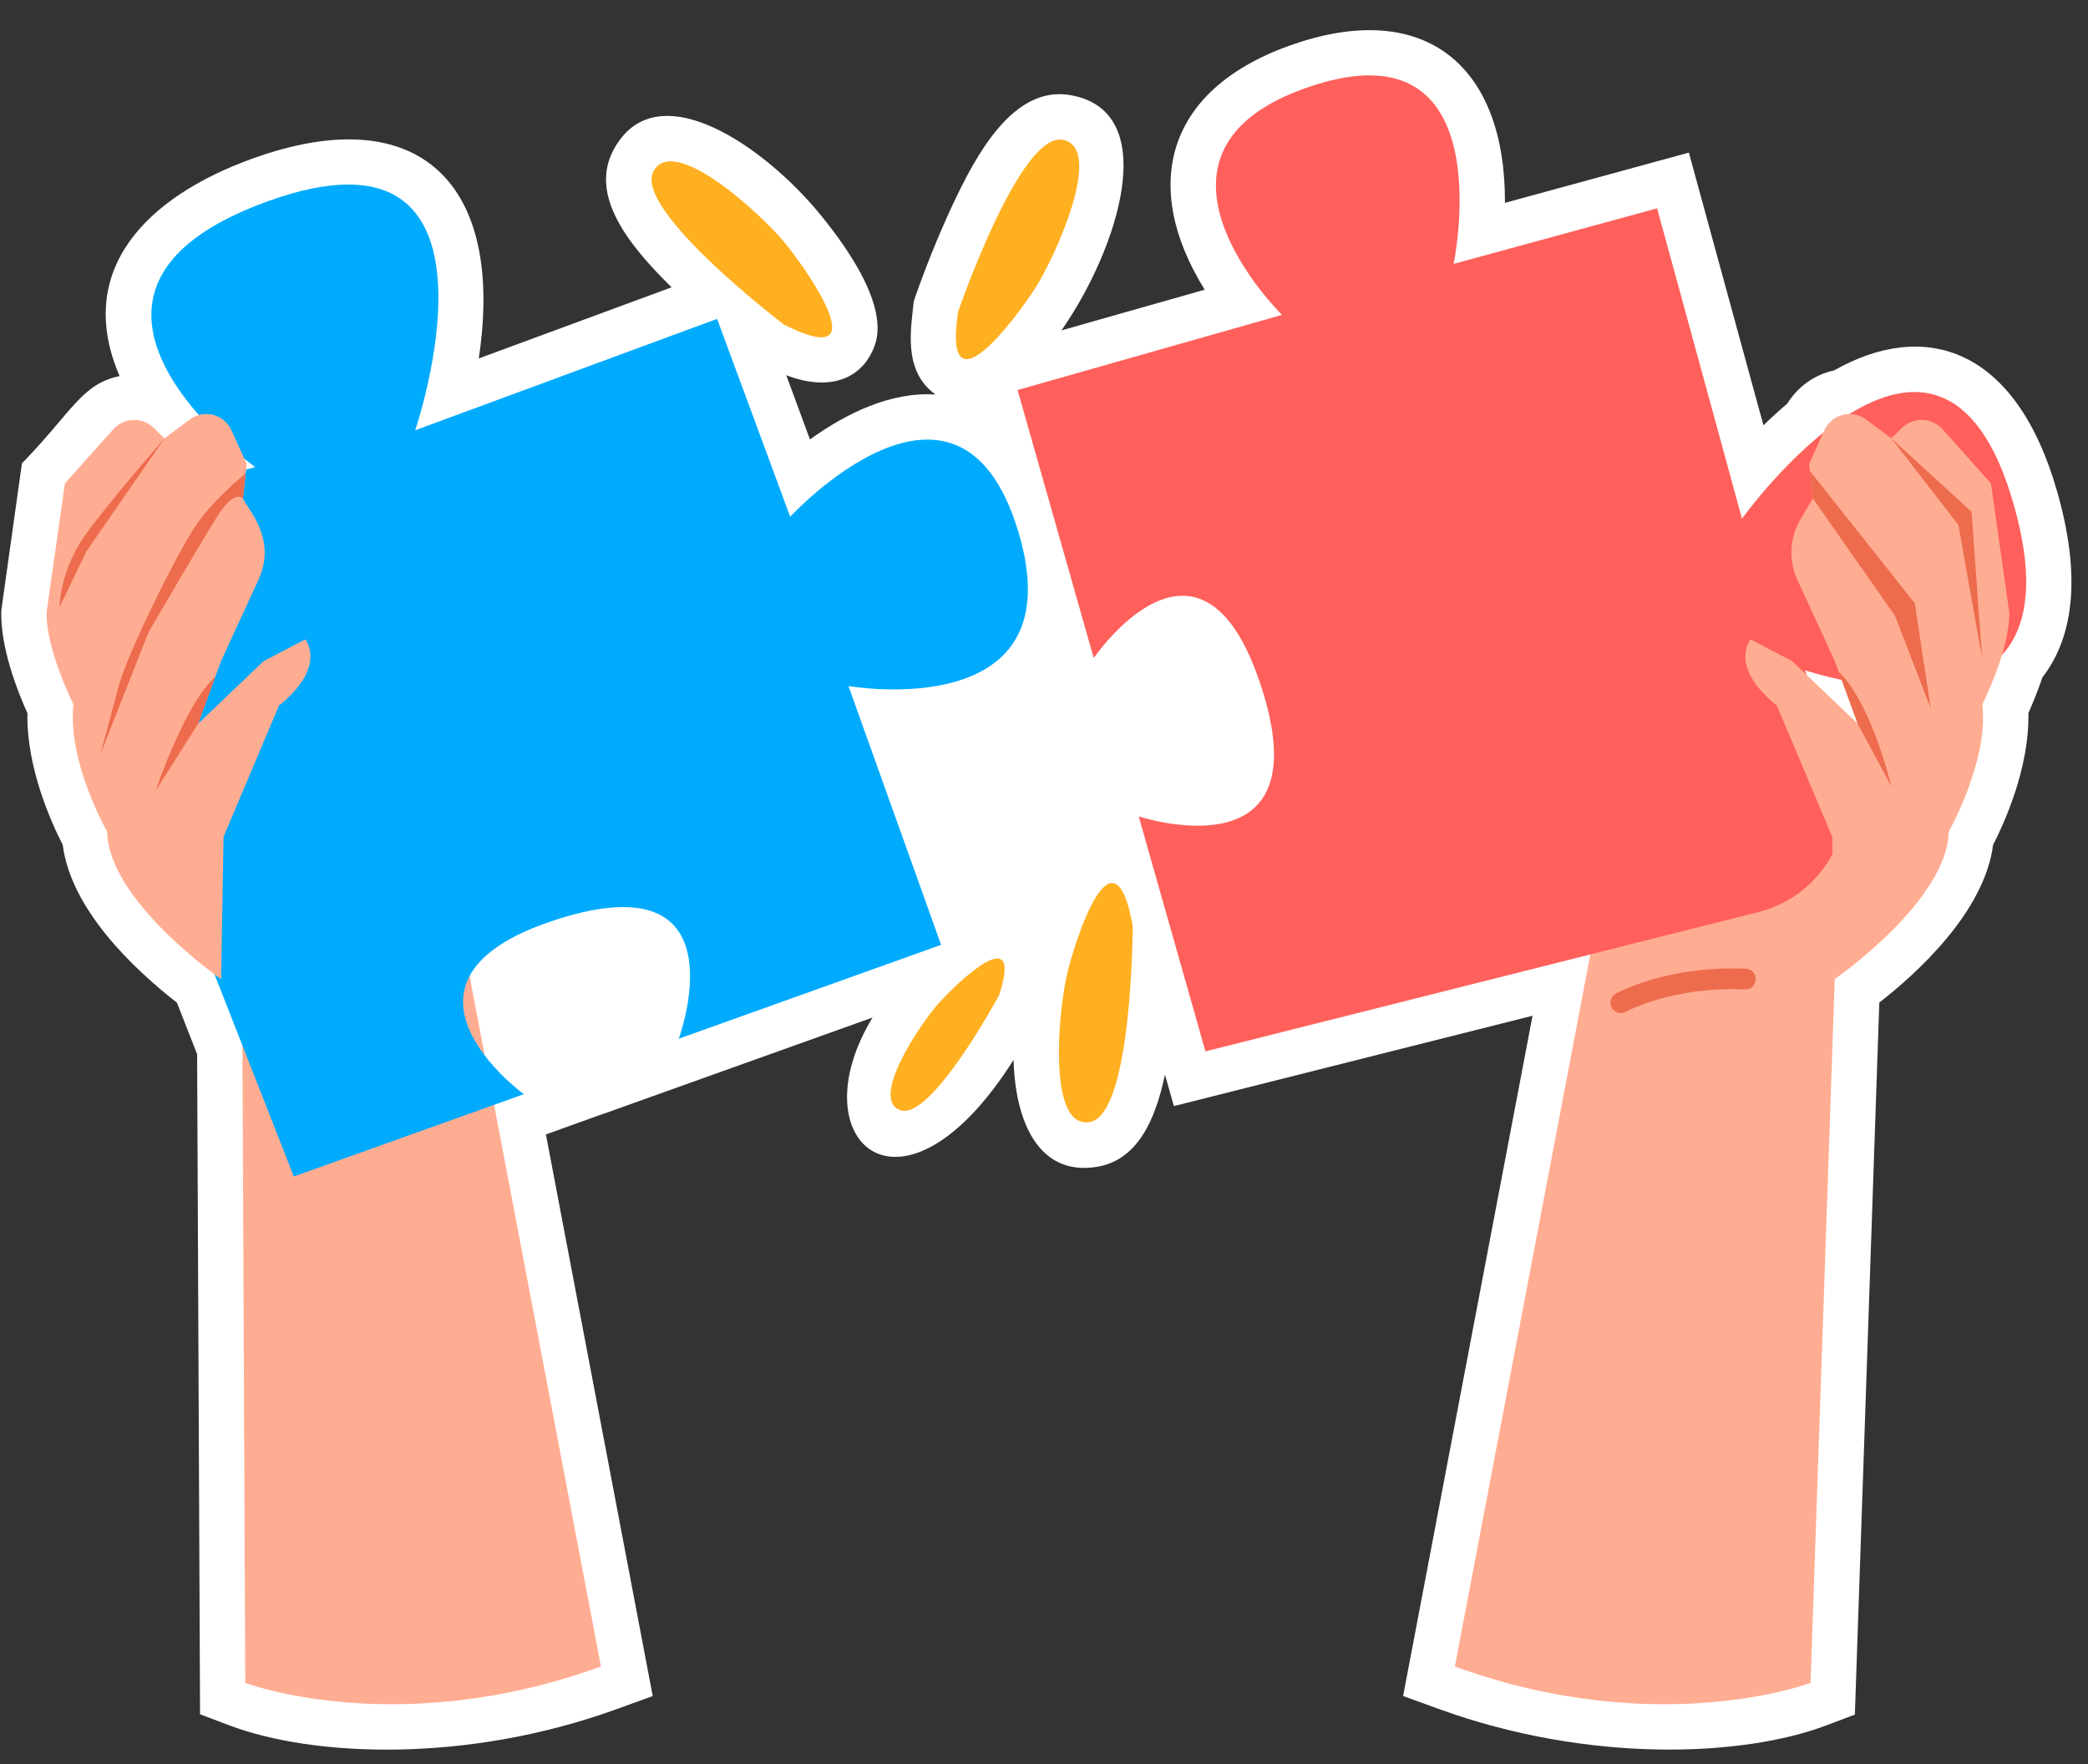
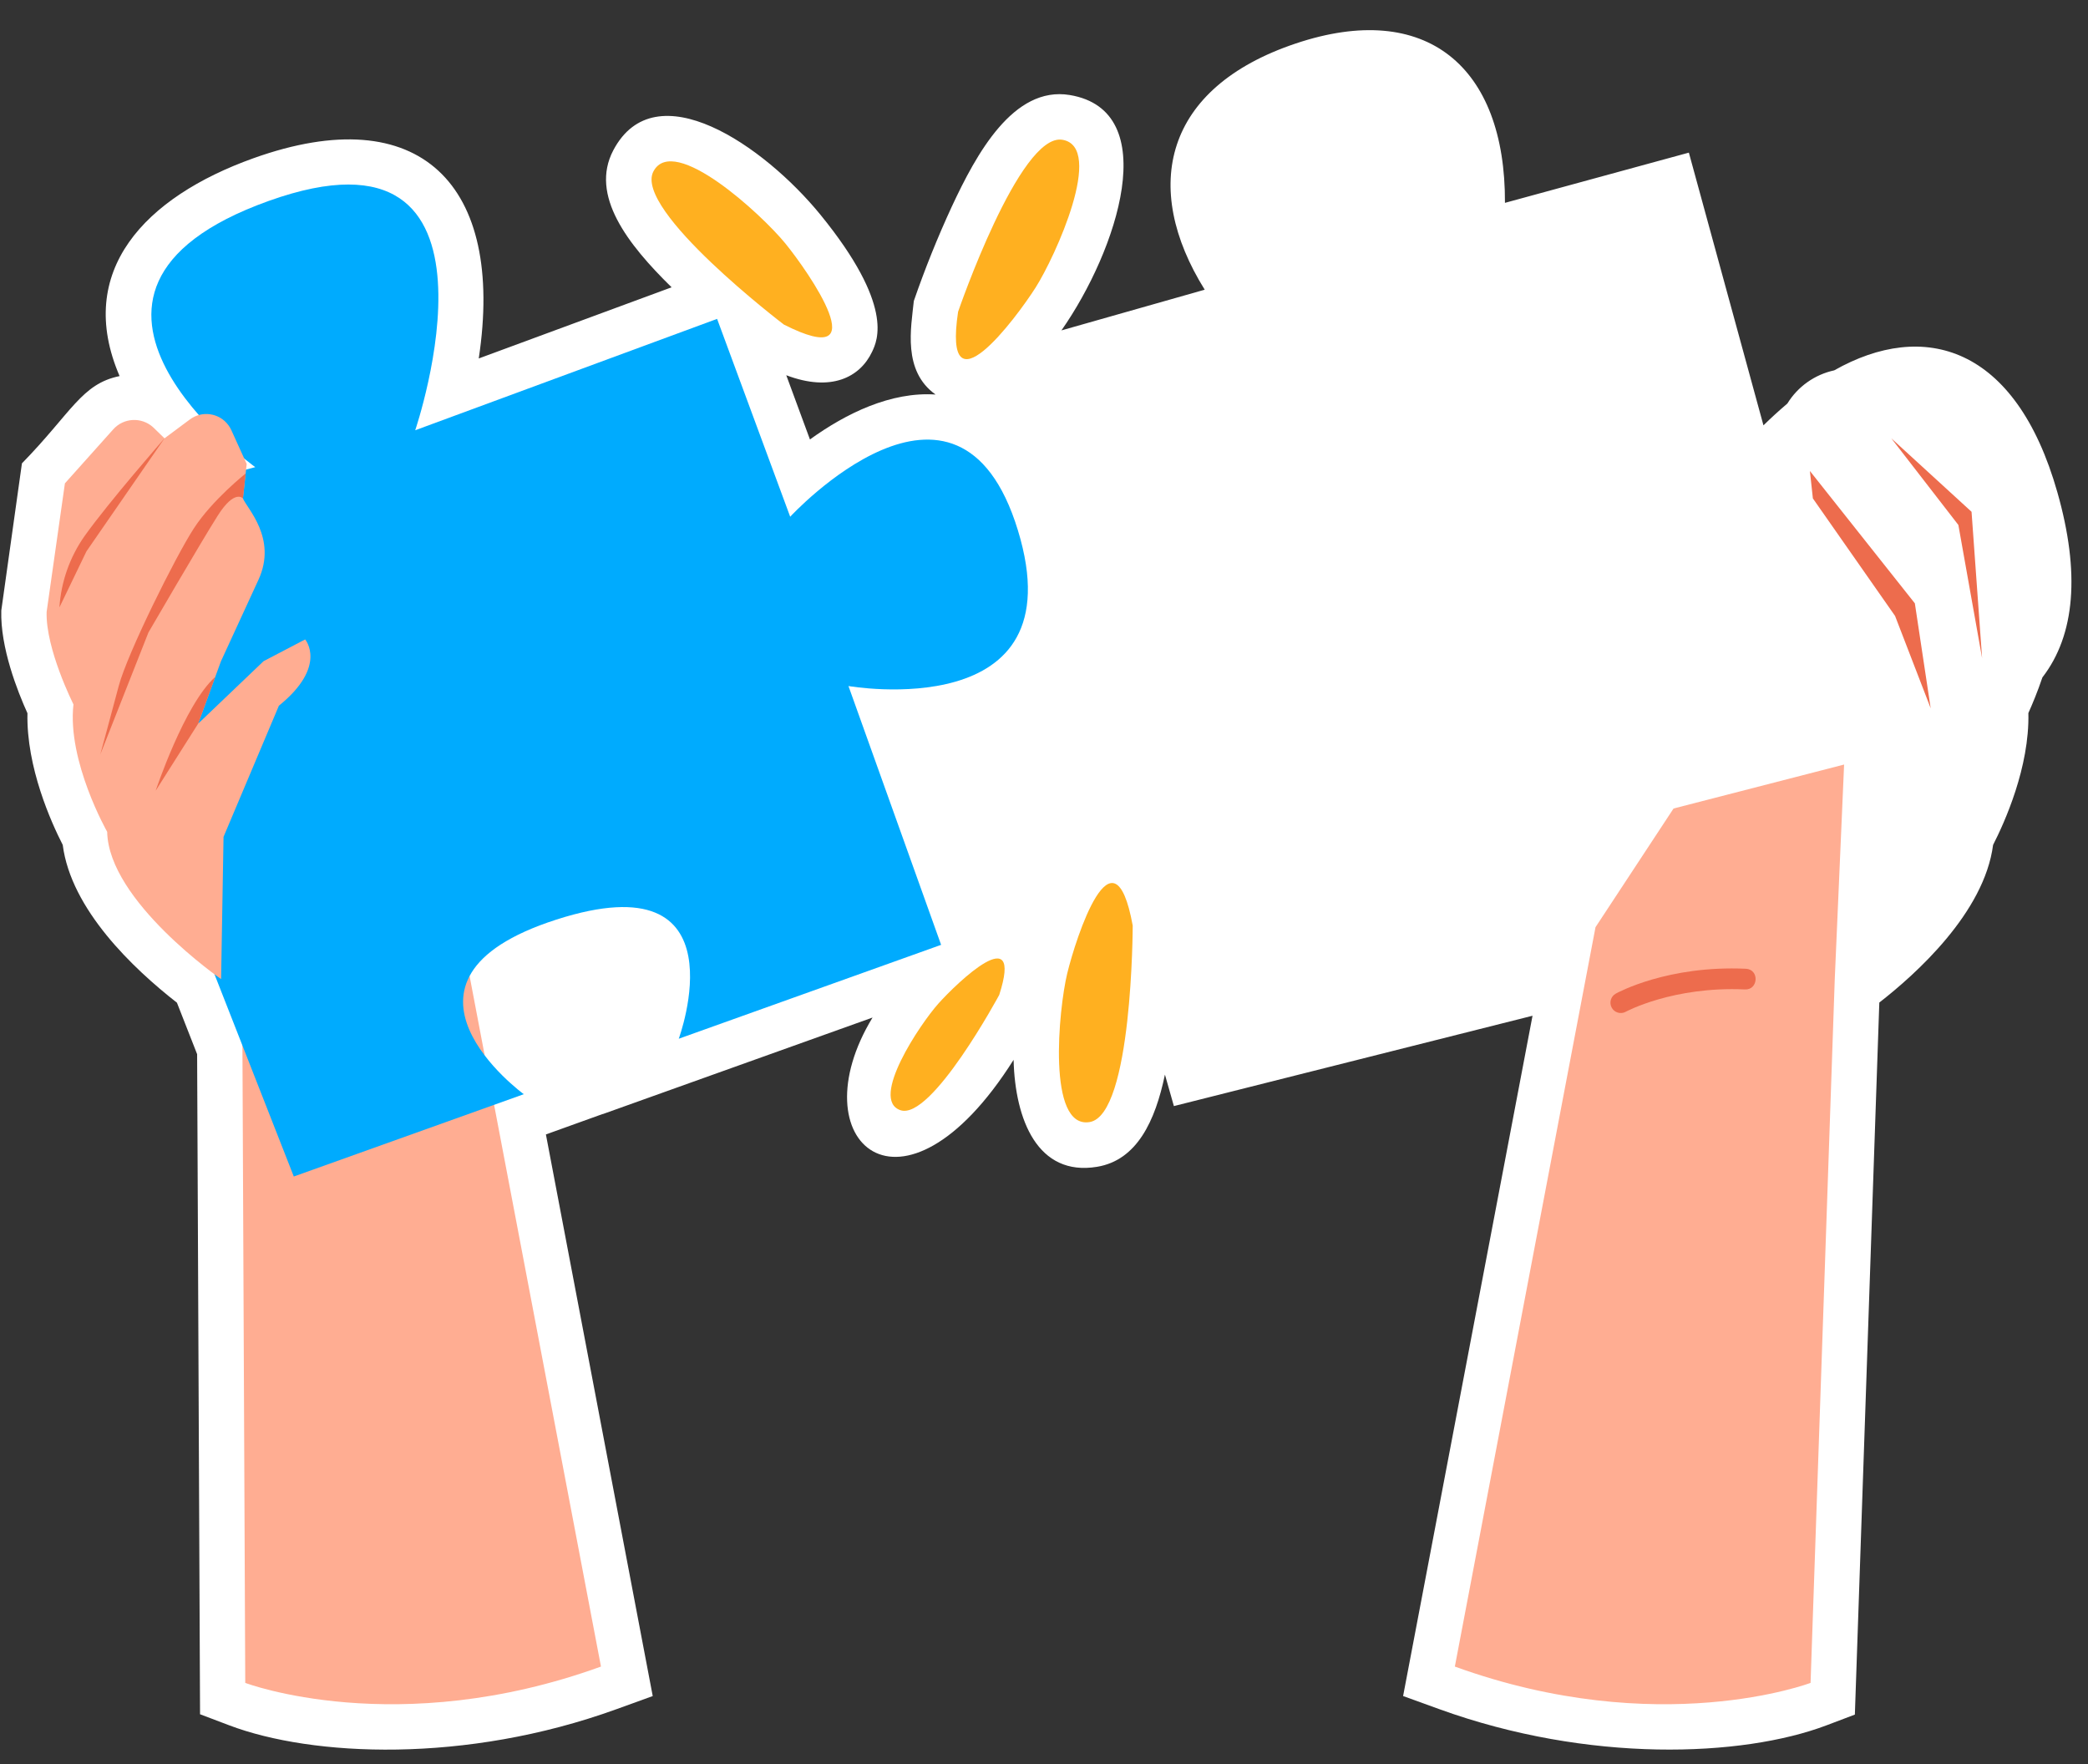
<svg xmlns="http://www.w3.org/2000/svg" height="426.1" preserveAspectRatio="xMidYMid meet" version="1.0" viewBox="5.7 41.1 504.3 426.1" width="504.3" zoomAndPan="magnify">
  <rect x="5.7" y="41.1" width="504.3" height="426.1" fill="#333333" stroke="none" />
  <g>
    <g id="change1_1">
      <path d="M502.6,159.981c-10.066-35.434-32.313-41.659-53.891-29.436c-4.709,1.019-8.799,3.915-11.323,8.019 c-2.032,1.718-3.966,3.5-5.771,5.262L413.6,77.962l-44.417,12.13c0.139-33.009-19.09-49.038-50.532-38.488 c-31.873,10.686-37.389,34.739-21.985,59.463l-34.601,9.828c13.531-19.348,24.637-53.073,2.017-56.845 c-13.66-2.266-22.611,14.33-28.488,26.914c-3.441,7.449-6.506,15.066-9.184,22.823c-0.664,6.462-2.757,16.9,5.253,22.6 c-10.771-0.728-21.587,4.532-30.343,10.849l-5.719-15.51c10.813,4.1,17.793,0.51,20.716-5.643 c1.324-2.784,5.351-11.256-12.46-33.121c-13.636-16.708-39.868-34.833-50.025-15.575c-5.745,10.892,3.492,22.721,14.075,33.1 l-46.577,17.187c6.333-41.972-14.151-62.772-54.433-48.354C40.7,88.7,23.673,106.591,34.584,131.931 c-9.2,1.868-11.593,8.81-23.587,21.078c-1.006,7.176,2.587-18.442-4.985,35.542c-0.269,8.944,3.946,19.573,6.319,24.806 c-0.294,13.051,5.769,26.425,8.521,31.795c2,15.584,16.979,29.831,27.582,38.114L53.31,295.7l0.707,159.418l7.035,2.667 c20.015,7.586,57.032,9.328,93.523-3.885l8.774-3.177l-25.8-135.64l13.713-4.934l-0.013,0.033l65.189-23.328 c-18.173,29.877,7.113,52.864,34.067,10.211c0.353,14.517,5.842,28.211,20.166,25.834c9.644-1.601,14.048-11.074,16.388-22.271 l2.162,7.608l86.62-21.817l-31.259,164.3l8.774,3.177c35.951,13.019,73.1,11.627,93.524,3.884l6.812-2.582l5.906-171.969 c8.794-6.834,25.354-21.699,27.479-38.075c2.753-5.371,8.83-18.771,8.521-31.837c0.938-2.092,2.229-5.169,3.386-8.608 C506.907,194.459,508.129,179.43,502.6,159.981z" fill="#FFF" />
    </g>
    <g id="change2_1">
      <path d="M64.934,447.543c0,0,36.652,13.9,85.914-3.941l-33.974-178.572L64.216,285.63L64.934,447.543z" fill="#FFAD92" />
    </g>
    <g id="change3_1">
      <path d="M140.065,263.2c-45.583,14.655-7.857,42.166-7.857,42.166l-55.549,19.88L26.372,197.015 c-5.642-14.385,1.446-30.619,15.831-36.26c1.003-0.394,2.028-0.729,3.069-1.004l22.075-5.83c0,0-58.553-42.175,3.237-64.288 c61.774-22.107,35.4,55.379,35.4,55.379l72.911-26.9l17.653,47.788c0,0,40.541-44.029,55,3.28 c14.474,47.288-40.923,37.609-40.923,37.609L233,269.294l-63.365,22.677C169.635,291.971,185.658,248.52,140.065,263.2 L140.065,263.2z" fill="#00ABFE" />
    </g>
    <g id="change2_2">
      <path d="M42.863,144.461l2.566,2.5l6.126-4.558c2.944-2.191,7.108-1.58,9.299,1.364 c0.282,0.379,0.523,0.788,0.719,1.218l3.709,8.162l-0.908,8.326c0.948,2.394,8.36,9.641,3.754,19.649l-9.075,19.72l-5.493,15.029 l15.8-15.087l10.044-5.251c0,0,5.5,6.419-6.347,16.011L59.689,243.21L59.1,277.566c0,0-27.186-18.82-27.514-35.572 c0,0-9.7-17.04-8.143-30.778c0,0-6.75-13.387-6.48-22.335l4.414-31.044l11.672-13.045c2.506-2.798,6.805-3.035,9.602-0.529 C42.723,144.328,42.794,144.394,42.863,144.461z" fill="#FFAD92" />
    </g>
    <g id="change4_2">
      <path d="M45.429,146.965l-18.85,27.292l-6.529,13.536c0.403-6.18,2.497-12.129,6.052-17.2 C31.994,162.313,45.429,146.965,45.429,146.965z" fill="#ED6C4D" />
    </g>
    <g id="change4_3">
      <path d="M64.374,161.477c0,0-1.963-2.349-6.1,4.18c-4.137,6.529-16.721,28.188-16.721,28.188l-11.629,29.461 c0,0,2.388-8.759,4.459-16.562c2.071-7.803,13.7-31.213,18.154-38.061s12.494-13.227,12.494-13.227L64.374,161.477z" fill="#ED6C4D" />
    </g>
    <g id="change4_4">
      <path d="M53.56,215.871L43.3,232.065c0,0,6.95-20.865,14.384-27.474L53.56,215.871z" fill="#ED6C4D" />
    </g>
    <g id="change2_3">
      <path d="M442.993,447.543c0,0-36.652,13.9-85.914-3.941l33.973-178.572l18.849-28.664l41.192-10.617l-2.256,51.818 L442.993,447.543z" fill="#FFAD92" />
    </g>
    <g id="change5_1">
-       <path d="M310.46,207.359c14.578,45.608-29.739,30.909-29.739,30.909l16.124,56.753l133.566-33.642 c14.982-3.773,24.069-18.979,20.296-33.961c-0.264-1.045-0.587-2.075-0.969-3.083l-8.092-21.351c0,0,68.358,23.119,50.424-40.01 c-17.931-63.114-65.639,3.4-65.639,3.4l-20.5-74.963l-49.145,13.422c0,0,12.25-58.584-34.649-42.845 c-46.889,15.719-6.805,55.162-6.805,55.162l-63.864,18.144l18.393,64.738C269.861,200.033,295.893,161.731,310.46,207.359z" fill="#FF605B" />
-     </g>
+       </g>
    <g id="change2_4">
-       <path d="M465.064,144.461l-2.566,2.5l-6.126-4.558c-2.944-2.191-7.108-1.58-9.3,1.364 c-0.282,0.379-0.522,0.788-0.719,1.218l-3.709,8.162l0.907,8.326l-2.991,5.04c-2.639,4.449-2.924,9.91-0.762,14.609l9.074,19.72 l5.494,15.025l-15.807-15.087l-10.043-5.251c0,0-5.5,6.419,6.348,16.011l13.372,31.666l0.595,34.356 c0,0,27.186-18.82,27.513-35.572c0,0,9.7-17.04,8.145-30.778c0,0,6.75-13.387,6.479-22.335l-4.414-31.044l-11.672-13.045 c-2.505-2.798-6.804-3.035-9.602-0.53C465.207,144.324,465.135,144.392,465.064,144.461L465.064,144.461z" fill="#FFAD92" />
-     </g>
+       </g>
    <g fill="#ED6C4D" id="change4_1">
      <path d="M443.552,161.477l19.852,28.386l8.6,22.295l-3.822-25.34l-25.351-31.969L443.552,161.477z" />
      <path d="M462.498,146.965l16.193,20.922l5.732,32.168l-2.548-35.353L462.498,146.965z" />
-       <path d="M454.367,215.871l8.131,15.185c0,0-4.68-19.993-12.716-27.726L454.367,215.871z" />
      <path d="M394.97,284.475c-0.667-1.206-0.233-2.725,0.971-3.396c0.506-0.28,12.6-6.868,31.415-6.009 c3.325,0.15,3.049,5.164-0.229,4.994c-17.321-0.787-28.648,5.326-28.761,5.388C397.158,286.119,395.638,285.682,394.97,284.475 L394.97,284.475z" />
    </g>
    <g id="change6_1">
      <path d="M279.277,264.639c0,0-0.055,45.741-10.4,47.457c-10.346,1.715-7.5-27.289-5.422-35.877 S274.65,239.349,279.277,264.639z" fill="#FFB020" />
    </g>
    <g id="change6_2">
      <path d="M247.037,281.391c0,0-16.375,30.394-23.867,27.836c-7.492-2.557,4.759-20.822,9.21-25.789 C236.831,278.471,252.994,262.925,247.037,281.391z" fill="#FFB020" />
    </g>
    <g id="change6_3">
      <path d="M237.1,116.4c0,0,14.843-43.267,25.189-41.543c10.346,1.724-1.725,28.248-6.471,35.7 C251.072,118.009,233.3,141.822,237.1,116.4z" fill="#FFB020" />
    </g>
    <g id="change6_4">
      <path d="M195.016,119.483c0,0-36.393-27.71-31.5-36.987c4.893-9.277,26.268,10.531,31.849,17.382 C200.946,106.729,217.953,131.1,195.016,119.483z" fill="#FFB020" />
    </g>
  </g>
</svg>